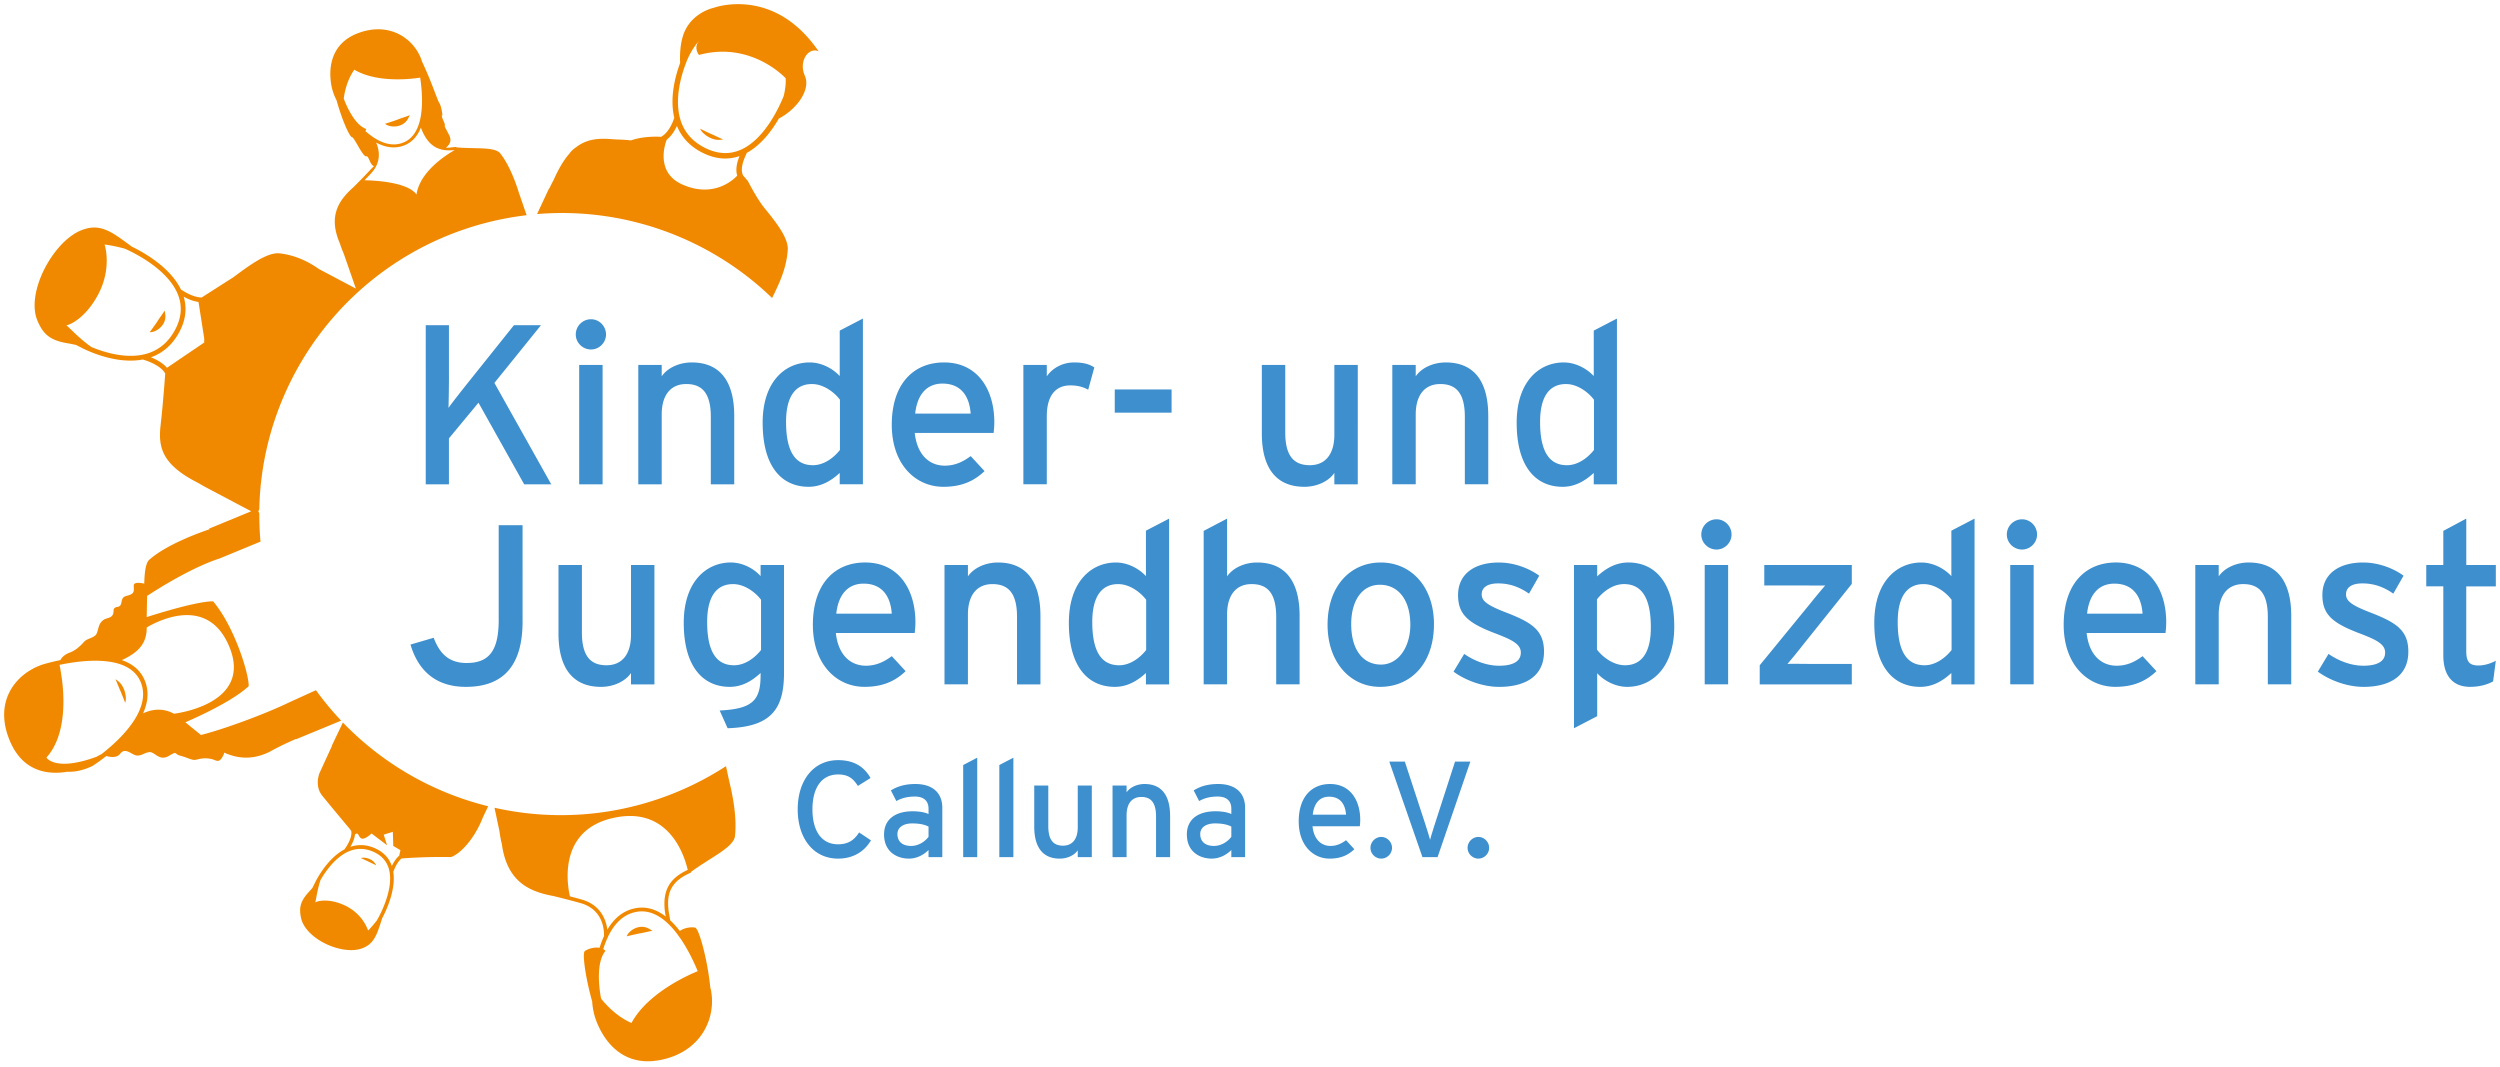
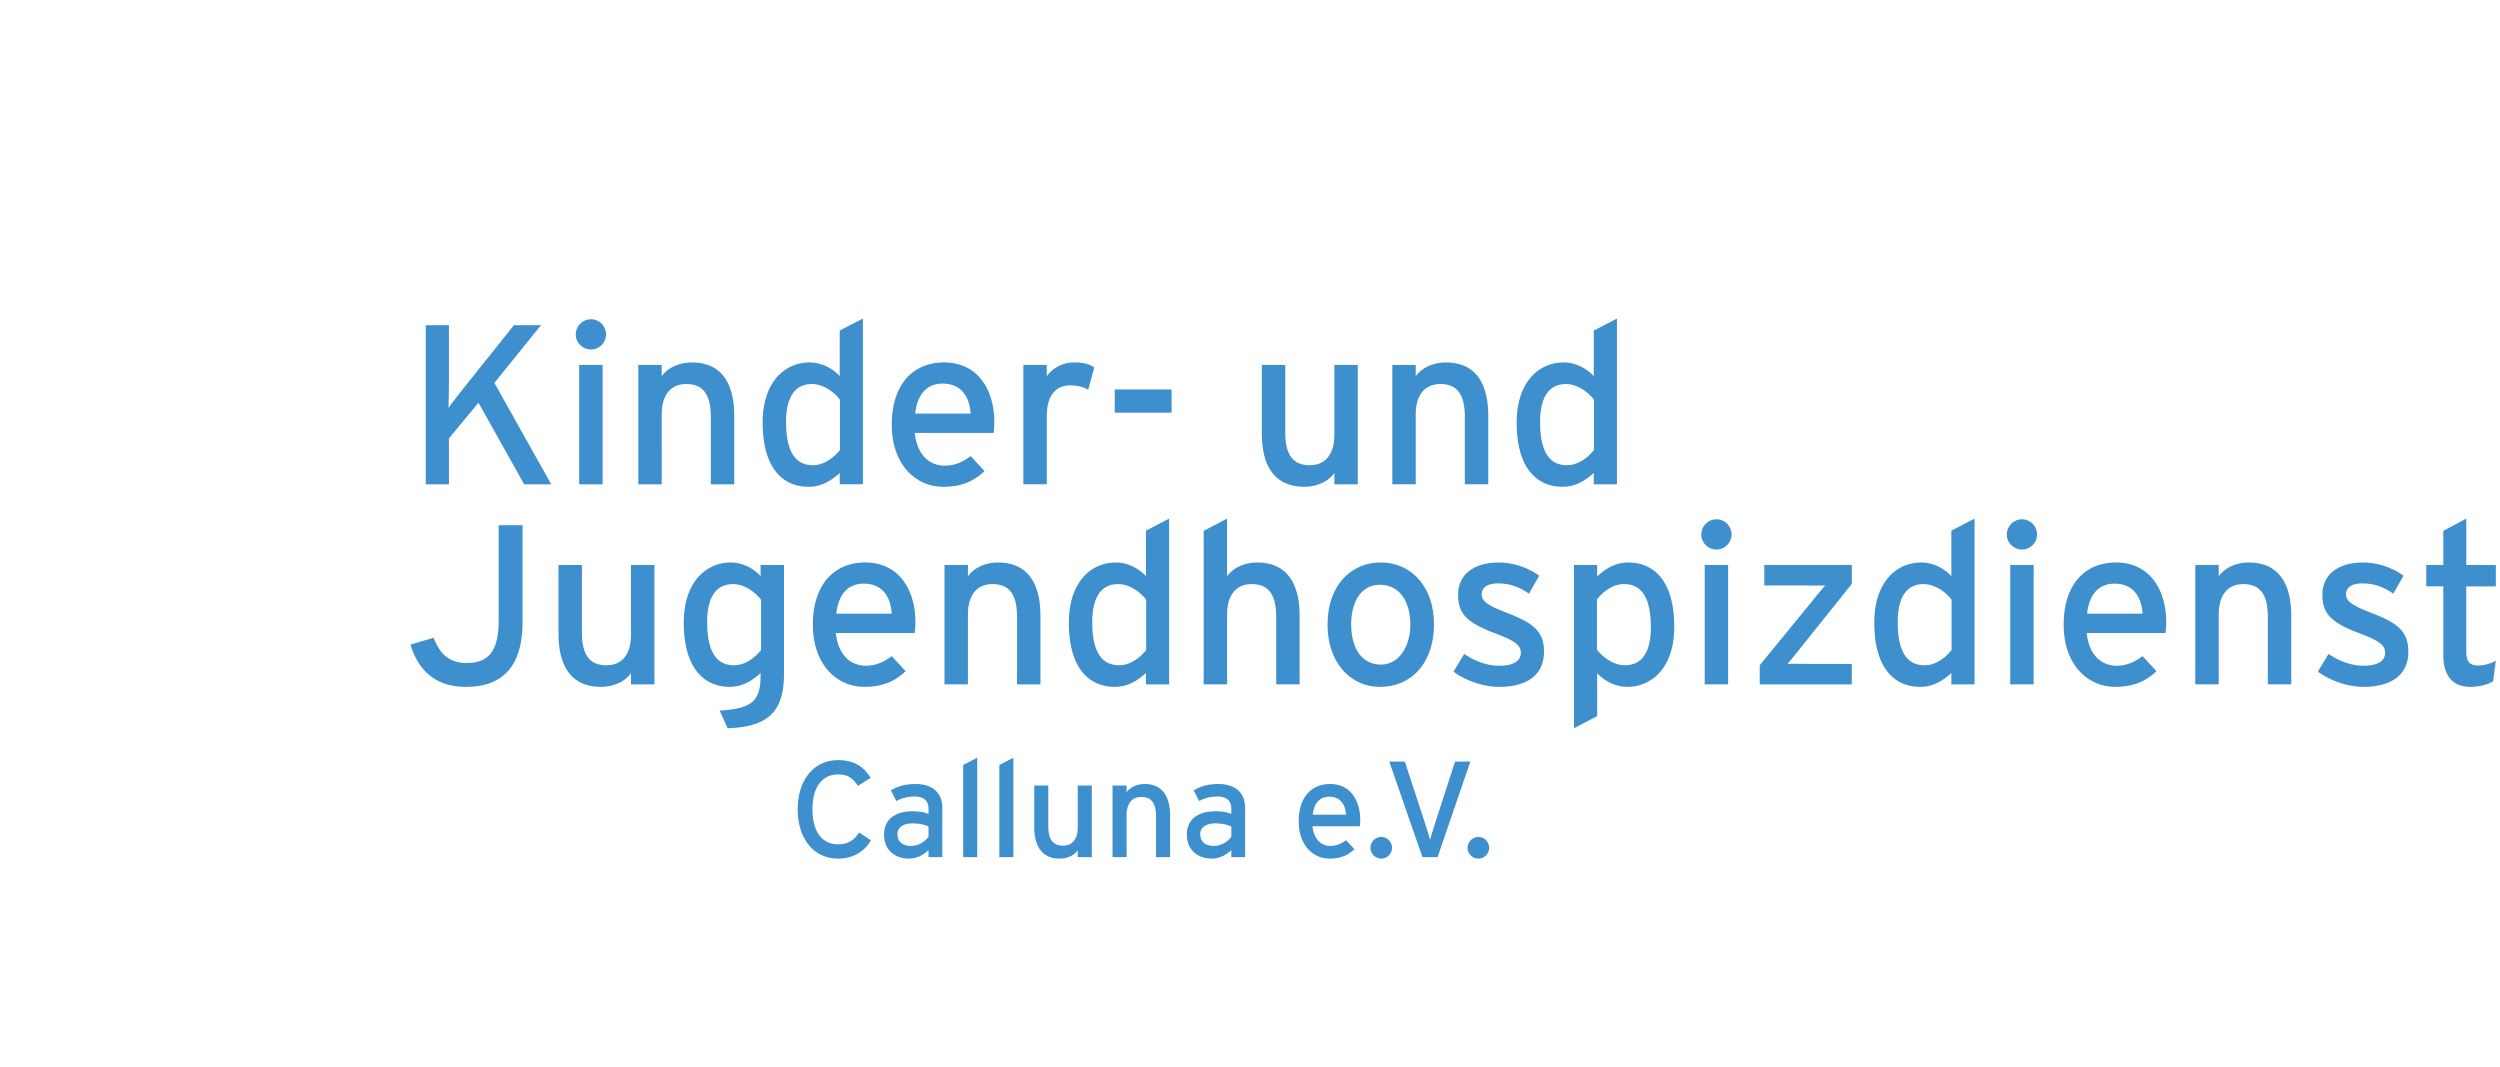
<svg xmlns="http://www.w3.org/2000/svg" viewBox="0 0 300 128">
  <path d="m59.328 45.949 6.821 12.168h-3.247l-5.484-9.794-3.546 4.283v5.511h-2.783V39.02h2.783v6.548c0 .709-.028 2.783-.054 3.383.327-.491 1.582-2.073 2.209-2.865l5.648-7.066h3.246l-5.593 6.93Zm11.594-4.011c.981 0 1.8-.818 1.8-1.801 0-1.009-.818-1.828-1.8-1.828a1.829 1.829 0 0 0-1.829 1.828c0 .982.82 1.801 1.829 1.801Zm-1.42 16.178h2.81V43.793h-2.81v14.323Zm15.796-8.103v8.103h2.81v-8.212c0-4.229-1.773-6.411-5.101-6.411-1.474 0-2.892.628-3.602 1.664v-1.364h-2.81v14.323h2.81V49.74c0-2.319 1.065-3.656 2.947-3.656 1.855 0 2.946 1.037 2.946 3.928Zm6.22.709c0-4.911 2.674-7.23 5.647-7.23 1.446 0 2.81.764 3.602 1.637v-5.457l2.782-1.446v19.889h-2.782v-1.364c-1.037.955-2.238 1.664-3.738 1.664-3.083 0-5.51-2.237-5.51-7.693Zm2.81-.082c0 3.601 1.146 5.184 3.219 5.184 1.336 0 2.51-.9 3.246-1.828v-6.029c-.628-.846-1.937-1.882-3.356-1.882-2.018 0-3.11 1.528-3.11 4.556Zm23.816 5.893c-1.255 1.2-2.756 1.882-4.938 1.882-3.356 0-6.193-2.701-6.193-7.448 0-4.856 2.565-7.475 6.276-7.475 4.064 0 6.029 3.301 6.029 7.175 0 .518-.054.982-.082 1.282h-9.467c.301 2.756 1.855 3.929 3.602 3.929 1.2 0 2.155-.437 3.11-1.146l1.665 1.8Zm-8.322-6.902h6.657c-.136-1.965-1.064-3.601-3.382-3.601-1.883 0-3.029 1.31-3.275 3.601Zm15.795.3c0-2.428 1.037-3.683 2.81-3.683.928 0 1.556.191 2.156.518l.736-2.674c-.572-.382-1.282-.6-2.428-.6-1.419 0-2.619.709-3.275 1.664v-1.364h-2.81v14.323h2.81V49.93Zm8.154-.409h6.82v-2.783h-6.82v2.783Zm22.751 8.894c1.473 0 2.891-.627 3.601-1.664v1.364h2.81V43.793h-2.81v8.375c0 2.319-1.063 3.656-2.946 3.656-1.855 0-2.947-1.037-2.947-3.929v-8.103h-2.81v8.212c0 4.229 1.773 6.411 5.102 6.411Zm13.366-8.676c0-2.319 1.065-3.656 2.947-3.656 1.855 0 2.946 1.037 2.946 3.928v8.103h2.81v-8.212c0-4.229-1.773-6.411-5.101-6.411-1.474 0-2.892.628-3.602 1.664v-1.364h-2.81v14.323h2.81v-8.376Zm21.362 7.012c-1.037.955-2.238 1.664-3.738 1.664-3.083 0-5.51-2.237-5.51-7.693 0-4.911 2.674-7.23 5.647-7.23 1.446 0 2.81.764 3.602 1.637v-5.457l2.782-1.446v19.889h-2.782v-1.364Zm.027-2.755v-6.029c-.628-.846-1.937-1.882-3.356-1.882-2.018 0-3.11 1.528-3.11 4.556 0 3.601 1.146 5.184 3.219 5.184 1.336 0 2.51-.9 3.246-1.828ZM59.845 74.375c0 3.629-1.091 5.184-3.847 5.184-2.074 0-3.219-1.064-3.956-3.029l-2.784.818c.955 3.192 3.083 5.075 6.657 5.075 4.611 0 6.793-2.701 6.793-7.83V63.025h-2.864v11.349Zm15.876 1.801c0 2.319-1.063 3.656-2.947 3.656-1.854 0-2.945-1.037-2.945-3.928v-8.103h-2.81v8.212c0 4.229 1.773 6.411 5.101 6.411 1.474 0 2.892-.627 3.601-1.664v1.364h2.81V67.801h-2.81v8.376Zm15.55-8.376h2.81v12.959c0 4.365-1.581 6.466-6.766 6.629l-.955-2.128c4.038-.191 4.911-1.282 4.911-4.256v-.246c-1.036.955-2.209 1.664-3.71 1.664-3.056 0-5.511-2.237-5.511-7.693 0-4.911 2.701-7.23 5.648-7.23 1.446 0 2.81.764 3.573 1.637v-1.337Zm.055 4.174c-.628-.846-1.937-1.882-3.356-1.882-2.019 0-3.111 1.528-3.111 4.556 0 3.601 1.146 5.184 3.219 5.184 1.337 0 2.51-.9 3.247-1.828v-6.029Zm18.441 3.983h-9.466c.299 2.756 1.855 3.928 3.601 3.928 1.201 0 2.156-.436 3.111-1.146l1.663 1.8c-1.254 1.2-2.755 1.882-4.938 1.882-3.356 0-6.193-2.701-6.193-7.448 0-4.856 2.564-7.475 6.275-7.475 4.066 0 6.03 3.301 6.03 7.175 0 .518-.054.982-.082 1.282Zm-2.755-2.319c-.136-1.965-1.065-3.601-3.383-3.601-1.882 0-3.029 1.31-3.274 3.601h6.657Zm17.841 8.485v-8.212c0-4.229-1.773-6.411-5.102-6.411-1.473 0-2.891.628-3.601 1.665V67.8h-2.81v14.323h2.81v-8.375c0-2.319 1.064-3.656 2.947-3.656 1.855 0 2.946 1.037 2.946 3.929v8.103h2.81Zm12.658 0v-1.364c-1.037.955-2.237 1.664-3.737 1.664-3.083 0-5.511-2.237-5.511-7.693 0-4.911 2.674-7.23 5.648-7.23 1.446 0 2.81.764 3.601 1.637v-5.456l2.782-1.446v19.889h-2.782Zm.028-4.12v-6.029c-.628-.846-1.937-1.882-3.356-1.882-2.019 0-3.111 1.528-3.111 4.556 0 3.601 1.146 5.184 3.219 5.184 1.337 0 2.51-.9 3.247-1.828Zm18.414 4.12v-8.212c0-4.229-1.773-6.411-5.102-6.411-1.473 0-2.891.628-3.601 1.665v-6.93l-2.81 1.473v18.415h2.81v-8.375c0-2.319 1.063-3.656 2.947-3.656 1.855 0 2.947 1.037 2.947 3.929v8.103h2.81Zm9.739-14.623c3.655 0 6.383 2.919 6.383 7.393 0 4.747-2.782 7.53-6.465 7.53-3.602 0-6.302-2.974-6.302-7.448 0-4.693 2.782-7.475 6.384-7.475Zm-3.547 7.393c0 3.138 1.446 4.856 3.574 4.856s3.52-2.155 3.52-4.774c0-2.919-1.392-4.802-3.656-4.802-2.128 0-3.438 1.882-3.438 4.72Zm18.306-1.5c-2.156-.846-2.647-1.364-2.647-2.073 0-.764.601-1.31 1.965-1.31s2.537.409 3.711 1.228l1.228-2.155c-1.283-.928-3.056-1.582-4.856-1.582-2.865 0-4.884 1.337-4.884 3.901 0 2.265 1.119 3.301 4.201 4.502 2.074.791 3.329 1.309 3.329 2.401 0 1.009-.846 1.582-2.619 1.582-1.336 0-2.837-.491-4.174-1.418l-1.282 2.128c1.446 1.064 3.546 1.828 5.484 1.828 2.81 0 5.374-1.064 5.374-4.228 0-2.701-1.637-3.574-4.828-4.802Zm20.46 1.8c0 4.911-2.674 7.23-5.648 7.23-1.446 0-2.81-.764-3.601-1.637v5.156l-2.784 1.446V67.799h2.784v1.365c1.037-.955 2.237-1.665 3.737-1.665 3.083 0 5.511 2.237 5.511 7.693Zm-2.81.082c0-3.601-1.146-5.184-3.219-5.184-1.337 0-2.511.9-3.247 1.828v6.029c.628.846 1.937 1.882 3.356 1.882 2.019 0 3.111-1.528 3.111-4.556Zm7.884-12.959a1.829 1.829 0 0 0-1.829 1.828c0 .982.82 1.801 1.829 1.801.981 0 1.8-.819 1.8-1.801 0-1.009-.818-1.828-1.8-1.828Zm-1.42 19.807h2.81V67.8h-2.81v14.323Zm7.148-11.867h4.746c.71 0 2.046.027 2.565 0a85.592 85.592 0 0 0-1.719 2.073l-6.138 7.503v2.292h11.048v-2.455h-5.101c-.71 0-2.101-.027-2.619 0a58.815 58.815 0 0 0 1.719-2.101l6.002-7.503v-2.264h-10.503v2.456Zm22.451-6.575 2.782-1.446v19.889h-2.782V80.76c-1.037.955-2.238 1.664-3.738 1.664-3.083 0-5.511-2.237-5.511-7.693 0-4.911 2.674-7.23 5.647-7.23 1.446 0 2.81.764 3.602 1.637v-5.456Zm.027 8.293c-.628-.846-1.937-1.882-3.356-1.882-2.018 0-3.11 1.528-3.11 4.556 0 3.601 1.146 5.184 3.219 5.184 1.336 0 2.51-.9 3.246-1.828v-6.029Zm8.457-9.658a1.829 1.829 0 0 0-1.829 1.828c0 .982.819 1.801 1.829 1.801.981 0 1.8-.819 1.8-1.801 0-1.009-.818-1.828-1.8-1.828Zm-1.419 19.807h2.81V67.8h-2.81v14.323Zm18.716-7.448c0 .518-.054.982-.082 1.282h-9.467c.301 2.756 1.855 3.928 3.602 3.928 1.2 0 2.155-.436 3.11-1.146l1.665 1.8c-1.255 1.2-2.756 1.882-4.938 1.882-3.356 0-6.194-2.701-6.194-7.448 0-4.856 2.565-7.475 6.276-7.475 4.064 0 6.029 3.301 6.029 7.175Zm-2.838-1.037c-.136-1.965-1.063-3.601-3.382-3.601-1.883 0-3.029 1.31-3.275 3.601h6.657Zm12.74-6.139c-1.474 0-2.892.628-3.602 1.665v-1.365h-2.81v14.323h2.81v-8.375c0-2.319 1.065-3.656 2.947-3.656 1.855 0 2.946 1.037 2.946 3.929v8.103h2.81v-8.212c0-4.229-1.773-6.411-5.101-6.411Zm14.322 5.893c-2.156-.846-2.647-1.364-2.647-2.073 0-.764.601-1.31 1.965-1.31s2.537.409 3.71 1.228l1.228-2.155c-1.283-.928-3.056-1.582-4.856-1.582-2.865 0-4.884 1.337-4.884 3.901 0 2.265 1.119 3.301 4.201 4.502 2.074.791 3.329 1.309 3.329 2.401 0 1.009-.846 1.582-2.619 1.582-1.336 0-2.837-.491-4.174-1.418l-1.282 2.128c1.446 1.064 3.546 1.828 5.484 1.828 2.81 0 5.374-1.064 5.374-4.228 0-2.701-1.637-3.574-4.828-4.802Zm15.33-3.029v-2.564h-3.547v-5.565l-2.756 1.473v4.092h-2.046v2.564h2.046v8.267c0 2.564 1.228 3.792 3.219 3.792 1.119 0 2.074-.273 2.756-.655l.327-2.482c-.518.3-1.336.573-2.074.573-1.036 0-1.473-.382-1.473-1.719v-7.775h3.547ZM100.57 101.316c-1.996 0-3.077-1.62-3.077-4.19s1.081-4.19 3.077-4.19c1.178 0 1.785.442 2.374 1.375l1.522-.949c-.785-1.391-2.03-2.144-3.896-2.144-2.963 0-4.845 2.439-4.845 5.908s1.882 5.909 4.845 5.909c1.736 0 3.126-.786 3.945-2.193l-1.424-.949c-.589.933-1.326 1.424-2.521 1.424Zm12.508-4.354v5.892h-1.654v-.851c-.589.589-1.424 1.031-2.357 1.031-1.391 0-2.979-.786-2.979-2.897 0-1.915 1.473-2.783 3.421-2.783.802 0 1.441.115 1.915.328v-.638c0-.933-.572-1.457-1.62-1.457-.884 0-1.572.164-2.243.54l-.654-1.277c.818-.508 1.735-.769 2.947-.769 1.915 0 3.225.933 3.225 2.88Zm-1.654 2.226c-.458-.229-1.048-.377-1.964-.377-1.081 0-1.768.491-1.768 1.277 0 .851.54 1.424 1.654 1.424.899 0 1.686-.556 2.078-1.097v-1.228Zm4.158 3.666h1.686V90.922l-1.686.884v11.048Zm4.337 0h1.686V90.922l-1.686.884v11.048Zm9.412-3.568c0 1.391-.638 2.194-1.768 2.194-1.113 0-1.767-.622-1.767-2.357v-4.861h-1.686v4.926c0 2.537 1.064 3.846 3.061 3.846.883 0 1.735-.377 2.16-.998v.818h1.686v-8.593h-1.686v5.025Zm8.021-5.205c-.885 0-1.736.376-2.161.998v-.818h-1.686v8.593h1.686v-5.025c0-1.391.638-2.193 1.768-2.193 1.112 0 1.768.622 1.768 2.357v4.861h1.686v-4.926c0-2.537-1.065-3.846-3.06-3.846Zm12.063 2.88v5.892h-1.654v-.851c-.589.589-1.424 1.031-2.357 1.031-1.391 0-2.979-.786-2.979-2.897 0-1.915 1.473-2.783 3.421-2.783.802 0 1.441.115 1.915.328v-.638c0-.933-.572-1.457-1.62-1.457-.884 0-1.572.164-2.243.54l-.654-1.277c.818-.508 1.735-.769 2.947-.769 1.915 0 3.225.933 3.225 2.88Zm-1.654 2.226c-.458-.229-1.048-.377-1.964-.377-1.081 0-1.768.491-1.768 1.277 0 .851.54 1.424 1.654 1.424.899 0 1.686-.556 2.078-1.097v-1.228Zm15.468-.802c0 .311-.033.589-.049.769h-5.68c.18 1.653 1.114 2.357 2.161 2.357.72 0 1.293-.262 1.866-.687l.998 1.08c-.753.72-1.654 1.13-2.962 1.13-2.014 0-3.716-1.62-3.716-4.468 0-2.913 1.539-4.485 3.765-4.485 2.438 0 3.617 1.98 3.617 4.305Zm-1.702-.622c-.082-1.178-.638-2.16-2.03-2.16-1.13 0-1.817.785-1.964 2.16h3.994Zm4.223 2.668c-.703 0-1.293.605-1.293 1.309s.589 1.293 1.293 1.293 1.294-.589 1.294-1.293-.589-1.309-1.294-1.309Zm8.855-9.035-2.356 7.284c-.213.671-.54 1.702-.638 2.111-.099-.409-.426-1.424-.638-2.095l-2.39-7.3h-1.866l3.977 11.457h1.817l3.929-11.457h-1.834Zm2.8 9.035c-.703 0-1.293.605-1.293 1.309s.589 1.293 1.293 1.293 1.294-.589 1.294-1.293-.589-1.309-1.294-1.309Z" style="fill:#3e8fce" />
-   <path d="M14.878 82.714c.249.62.287 1.278.143 1.622 0 0-.296-.766-.55-1.373-.271-.603-.447-1.107-.623-1.472.121.12.677.345 1.03 1.223Zm33.087-67.647c.925-.308 1.106-1.1 1.225-1.254-.381.172-.916.309-1.546.563-.639.229-1.447.478-1.447.478.396.314 1.116.43 1.768.213ZM18.847 38.626c-.38.562-.886 1.24-.886 1.24.504.02 1.154-.311 1.553-.871.565-.794.244-1.541.249-1.735-.206.363-.557.79-.916 1.367Zm65.17-23.182c.127.35.597.806 1.197 1.092.85.405 1.408.196 1.578.203-.374-.149-.843-.399-1.447-.659-.596-.273-1.329-.636-1.329-.636Zm-39.622 87.658c-.403-.187-.843-.225-1.083-.128 0 0 .499.222.893.412.39.201.72.335.955.465-.075-.088-.194-.484-.765-.748Zm32.211 8.163c-.67.152-1.226.625-1.402 1.098 0 0 .82-.205 1.485-.34.671-.109 1.2-.269 1.614-.319-.182-.07-.747-.654-1.697-.438ZM58.585 96.748l-.631 1.323h-.001c-1.118 2.866-2.945 4.534-3.863 4.779-2.738-.054-5.053.1-5.908.168-.334.279-.665.756-.966 1.554l-.031-.011c.364 2.14-.805 4.655-1.33 5.646-.621 1.95-.963 3.181-2.628 3.665-2.41.699-6.611-1.258-7.114-3.769-.241-1.208-.074-1.962.972-3.096.147-.159.286-.32.419-.479.063-.141.133-.282.21-.425.059-.128 1.372-2.976 3.613-4.173.163-.219.983-1.369.822-2.204l-.006-.014a3.496 3.496 0 0 0-.343-.448s-2.117-2.529-3.121-3.768c-1.005-1.238-.318-2.771-.318-2.771l1.485-3.239-.023-.011 1.323-2.776A36.274 36.274 0 0 0 58.584 96.75Zm-11.897 7.603c-.243-.942-.841-1.646-1.778-2.09-1.01-.479-2.019-.519-2.998-.119-1.669.682-2.888 2.485-3.455 3.475-.386 1.172-.527 2.362-.621 2.67.285-.183 1.675-.521 3.568.376 2.212 1.049 2.767 3.007 2.767 3.007s.496-.496 1.059-1.226l.006-.016.012-.021c.021-.035 2.095-3.52 1.439-6.057Zm-4.09-4.214c-.059.537-.315 1.082-.55 1.484 1.008-.336 2.037-.265 3.062.221.956.454 1.596 1.155 1.913 2.081.275-.584.577-.979.884-1.241l.142-.663-.859-.509-.05-1.689-1.091.337.396 1.269-1.855-1.407c-1.798 1.595-1.285-.452-1.993.116Zm-1.659-13.659-5.416 2.233-.014-.035c-.692.301-1.984.884-3.096 1.509-2.034 1.031-3.848.875-5.518.128a.74.74 0 0 1-.055.24c-.559 1.181-.839.653-1.497.523-.931-.185-1.421.015-1.86.1-.44.087-.98-.267-1.832-.486-.851-.22-.254-.636-1.406.028-1.152.665-1.681-.535-2.317-.462-.635.072-.914.449-1.502.407-.587-.043-1.382-1.046-1.993-.224-.398.535-1.179.425-1.679.283a20.334 20.334 0 0 1-1.669 1.202c-1.054.504-2.062.729-3.014.685-2.032.346-5.171.178-6.816-3.539-2.023-4.575.32-7.887 3.397-9.156l.046-.012c.193-.089.324-.131.341-.136.116-.037.981-.302 2.209-.553.144-.285.46-.664 1.152-.914.638-.23 1.263-.794 1.65-1.238.386-.444.87-.402 1.373-.799.502-.397.164-1.726 1.45-2.066 1.286-.34.307-1.225 1.177-1.353.88-.13.177-1.108 1.147-1.341.994-.239.872-.559.85-1.214-.013-.401.548-.407 1.264-.253.031-1.296.157-2.353.537-2.802 2.205-2.026 6.897-3.589 7.284-3.716l-.034-.083 5.046-2.081-5.332-2.819-.152-.08-.241-.128.002-.004a21.024 21.024 0 0 1-.598-.348c-4.468-2.247-4.854-4.356-4.543-7.019.24-2.05.459-4.918.547-6.131-.583-1.05-2.363-1.589-2.697-1.682-3.545.669-7.357-1.414-7.527-1.508a8.661 8.661 0 0 1-.462-.234 17.27 17.27 0 0 0-1.013-.203c-2.124-.354-2.926-1.071-3.621-2.685-1.448-3.356 1.826-9.454 5.176-10.849 2.365-.986 3.766.197 6.152 1.941 1.495.725 4.669 2.526 5.916 5.22l.03-.047c1.015.66 1.799.91 2.421.922.84-.538 2.731-1.747 3.791-2.42 2.392-1.794 4.084-2.92 5.452-2.889 2.071.21 3.737 1.115 4.822 1.892l4.439 2.347-1.476-4.244a10.827 10.827 0 0 1-.44-1.166c-1.431-3.292-.145-5.185 1.621-6.752a76.372 76.372 0 0 0 1.856-1.905c.287-.307.492-.511.635-.644-.064.013-.126 0-.17-.066-.324-.219-.403-.853-.7-1.116-.404.356-1.476-2.227-1.779-2.267-.314-.041-1.232-2.137-1.867-4.44a6.367 6.367 0 0 1-.486-1.21c-.32-1.116-1.042-5.292 3.07-6.842 3.802-1.429 6.731.681 7.619 3.233a2.3 2.3 0 0 1 .023.114c1.182 2.474 1.88 4.711 2.094 5.007.286.395.479 1.923.317 1.457-.051.458.465.975.344 1.4l.567 1.085c.62 1.444-1.508 1.595.512 1.386v-.003l.014.001c.062-.006.122-.011.187-.019a.174.174 0 0 1 .145.05c2.303.196 4.431-.084 5.195.661 1.131 1.406 1.906 3.569 2.277 4.768l.932 2.709a36.477 36.477 0 0 0-7.691 1.766 36.26 36.26 0 0 0-12.573 7.483c-7.314 6.677-11.629 16.121-11.815 26.04l-.117.221.119.288c-.005 1.119.04 2.242.142 3.369l-4.977 2.052-.002-.006c-3.252 1.07-7.149 3.501-8.63 4.473l-.046 2.538c1.512-.483 6.118-1.905 7.967-1.889 2.478 2.904 4.285 8.549 4.273 10.176-2.017 1.89-6.583 3.901-7.603 4.338.675.556 1.346 1.094 1.867 1.519 1.602-.36 6.788-2.075 10.734-3.972l3.072-1.399a35.826 35.826 0 0 0 3.026 3.656Zm7.328-69.323.091-.033c1.037-.395 1.633-1.294 1.955-2.385a.154.154 0 0 1 .018-.056c.121-.427.199-.882.248-1.347l.047-.584c.063-1.234-.063-2.487-.206-3.436-.758.123-5.057.728-7.902-.947-1.089 1.528-1.265 3.466-1.265 3.466s1.073 3.086 2.691 3.643a.856.856 0 0 1-.093.255 9 9 0 0 0 .835.661.182.182 0 0 1 .091.06l.003.006c1.081.726 2.283 1.118 3.489.699Zm-4.531 4.48s5.033-.006 6.246 1.708c.26-1.847 1.889-3.778 4.587-5.339-1.944.228-3.128-.483-3.937-2.366l-.126-.33c-.38.972-1.012 1.763-2.021 2.147l-.101.037c-1.129.393-2.236.158-3.249-.388.361.826.696 2.307-.606 3.701-.256.275-.527.557-.793.83ZM17.643 42.432c1.464-.436 2.604-1.409 3.389-2.894.729-1.379.854-2.746.37-4.065-1.171-3.193-5.53-5.239-6.416-5.627a18.37 18.37 0 0 0-2.436-.506s.94 2.766-.769 5.998c-1.463 2.766-3.342 3.646-3.818 3.695.368.279 1.554 1.596 3.008 2.61 1.498.625 4.264 1.507 6.672.79Zm6.862-1.825-.684-4.372c-.512-.068-1.101-.26-1.779-.632.41 1.375.247 2.788-.502 4.204-.804 1.52-1.958 2.546-3.427 3.067.613.248 1.405.657 1.926 1.258l4.445-3.015.021.058v-.568Zm-7.618 41.249a2.104 2.104 0 0 0-.047-.109c-1.429-3.196-6.768-2.577-9.695-1.965.025.113.059.278.097.48l.21 1.376c.305 2.507.396 6.737-1.879 9.272 0 0 1.028 1.726 6.006-.094.204-.121.403-.224.589-.311 1.232-.958 3.029-2.541 4.1-4.342-.004-.003-.007-.007-.006-.009l.02-.016c.805-1.364 1.195-2.849.604-4.281Zm10.621-4.275c-2.574-6.177-8.543-3.089-9.9-2.285.013 2.035-1.139 3-2.719 3.79-.096.05-.189.09-.28.123 1.189.409 2.176 1.129 2.712 2.324l.052.123c.55 1.335.363 2.684-.205 3.946.877-.413 2.286-.772 3.774.084l-.049-.044s9.53-1.068 6.615-8.059ZM98.234 6.158c-1.172-.547-2.442 1.142-1.65 2.939.743 1.686-1.008 4.039-3.117 5.125-.871 1.505-2.168 3.222-3.889 4.143l.033.015c-.68 1.384-.686 2.161-.445 2.67.164.18.357.404.562.662l.026.026c.653 1.255 1.377 2.481 1.968 3.207 1.714 2.087 2.782 3.608 2.818 4.895-.122 2.383-1.114 4.294-1.686 5.521l-.01-.005-.19.407c-7.406-7.165-17.688-10.954-28.205-10.075l1.446-3.098.034.016c.117-.257.281-.59.512-1.021.624-1.412 1.254-2.434 1.906-3.17.202-.294.47-.54.785-.743 1.243-.97 2.581-1.088 4.111-.986l.76.052c.671.014 1.272.061 1.722.107 1.273-.448 2.723-.471 3.604-.428.979-.523 1.476-1.943 1.584-2.286-.587-2.47.166-5.131.7-6.565-.038-.948.003-2.229.37-3.336.903-2.73 3.669-3.295 3.669-3.295s7.183-2.675 12.584 5.222ZM88.74 18.73c-1.359.472-2.783.375-4.239-.304-1.576-.735-2.669-1.851-3.268-3.31-.249.536-.646 1.199-1.225 1.647 0 0-1.633 3.86 1.93 5.403 4.106 1.778 6.528-1.095 6.528-1.095-.173-.554-.143-1.295.274-2.34Zm5.538-9.339s-4.113-4.51-10.4-2.796c0 0-.83-1.031.223-1.851-.535.424-1.032 1.216-1.432 1.997-.005.013-.012.025-.017.039-.031.066-2.127 4.405-.921 7.826.507 1.433 1.531 2.518 3.046 3.225 1.405.656 2.769.712 4.053.168 2.933-1.243 4.724-5.252 5.214-6.481.333-1.345.232-2.127.232-2.127Zm-6.759 84.402c.384 1.545.963 4.399.659 6.667-.34 1.309-2.832 2.403-5.202 4.127a.22.22 0 0 1-.125.149c-.076.033-.144.068-.215.102l-.016.011v-.004c-2.329 1.099-2.638 2.651-2.364 4.624l.174.975c.411.381.794.813 1.151 1.275.562-.424 1.458-.501 1.848-.4.448.116 1.473 3.791 1.815 7.251.018.046.036.092.05.139.713 3.351-1.08 7.563-6.143 8.508-5.478 1.019-7.436-3.986-7.822-5.407a8.113 8.113 0 0 1-.267-1.632c-.822-2.914-1.203-5.791-.889-6.042.304-.243 1.1-.519 1.772-.398.15-.48.326-.953.533-1.403.026-.583-.018-3.174-2.805-3.962a101.438 101.438 0 0 0-3.264-.849c-2.945-.541-5.582-1.75-6.191-6.261-.126-.461-.222-1.074-.289-1.554l-.591-2.781a36.19 36.19 0 0 0 19.907-1.134 36.48 36.48 0 0 0 7.874-3.853l.399 1.848Zm-7.408 16.984a.22.22 0 0 1-.056-.049c-1.065-.973-2.301-1.556-3.686-1.304l-.12.024c-1.584.337-2.631 1.551-3.327 3.048v.008a.229.229 0 0 1-.059.124c-.181.407-.338.831-.472 1.265.098.058.189.127.268.216-1.39 1.666-.528 5.718-.528 5.718s1.464 1.987 3.648 2.93c1.987-3.685 7.048-5.851 7.95-6.215-.468-1.123-1.153-2.566-2.032-3.863l-.434-.603a10.203 10.203 0 0 0-1.153-1.299Zm2.417-6.388c-.396-1.72-2.249-7.632-8.791-6.268-6.808 1.42-5.671 8.026-5.345 9.44.468.122.946.25 1.405.381 2.327.657 2.936 2.484 3.087 3.617.74-1.258 1.788-2.239 3.27-2.554l.134-.026c1.347-.246 2.551.197 3.602 1.002l-.079-.441c-.358-2.574.458-4.122 2.717-5.151Z" style="fill:#f18900;" />
</svg>